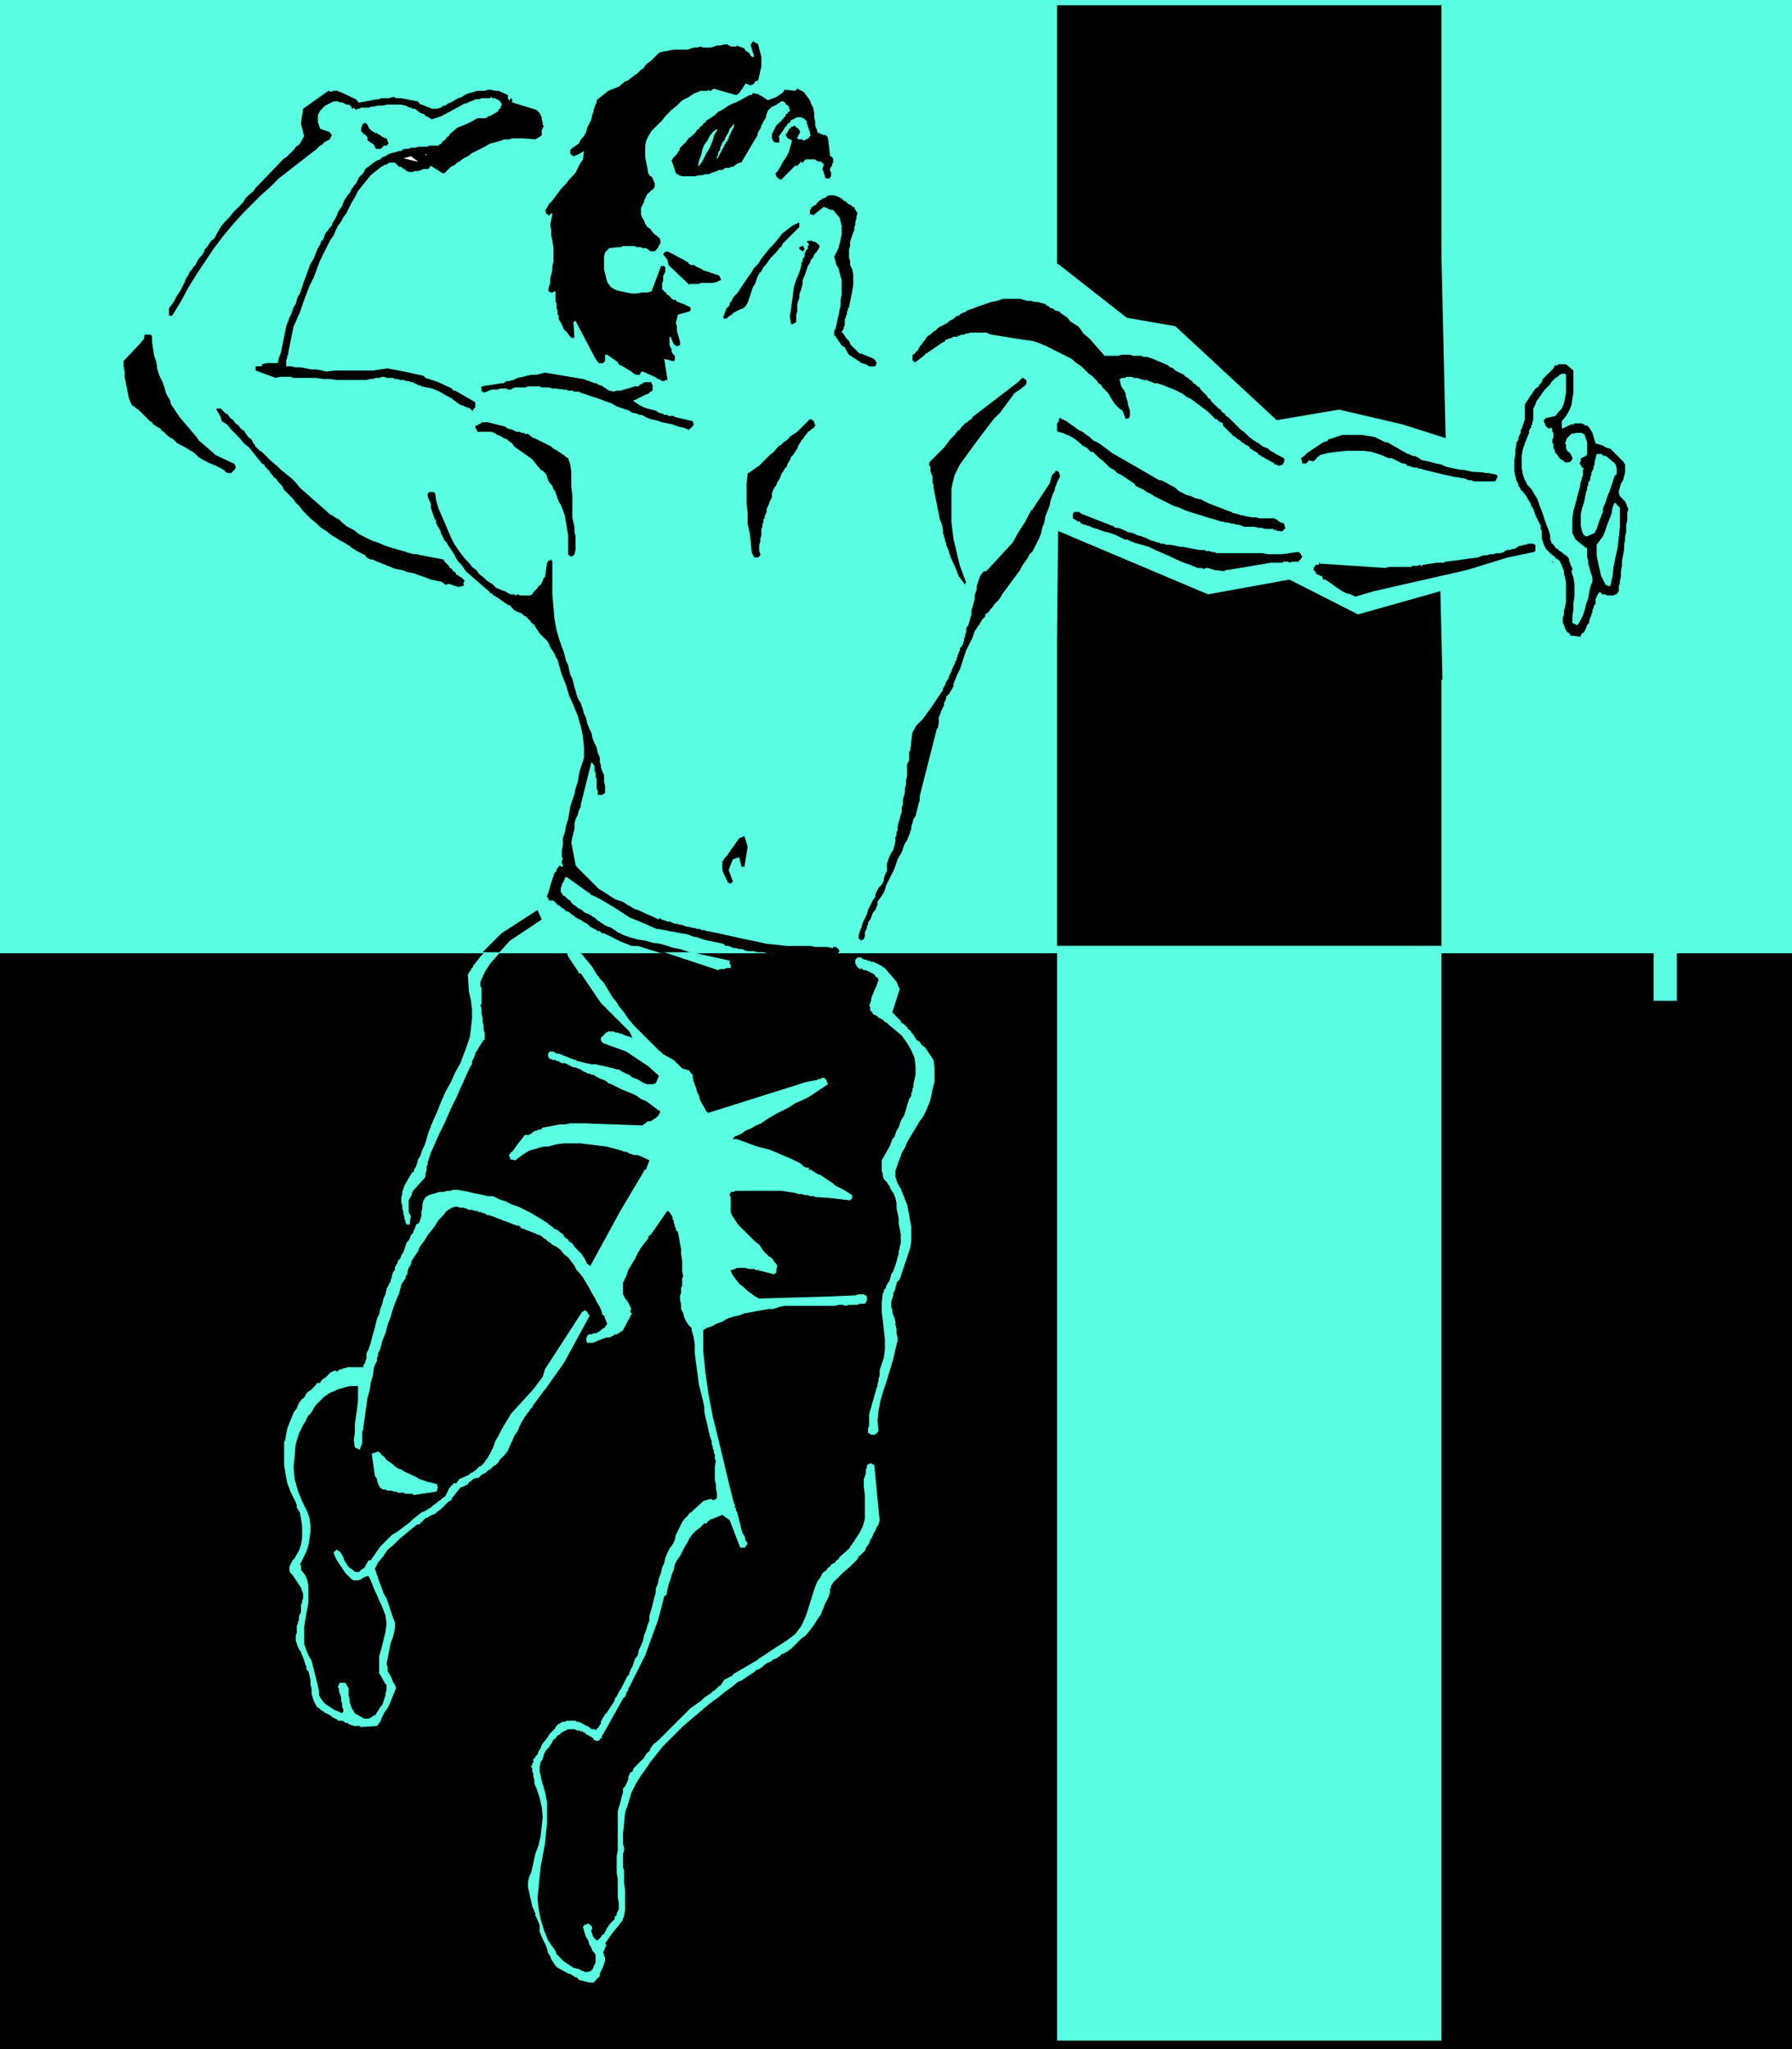
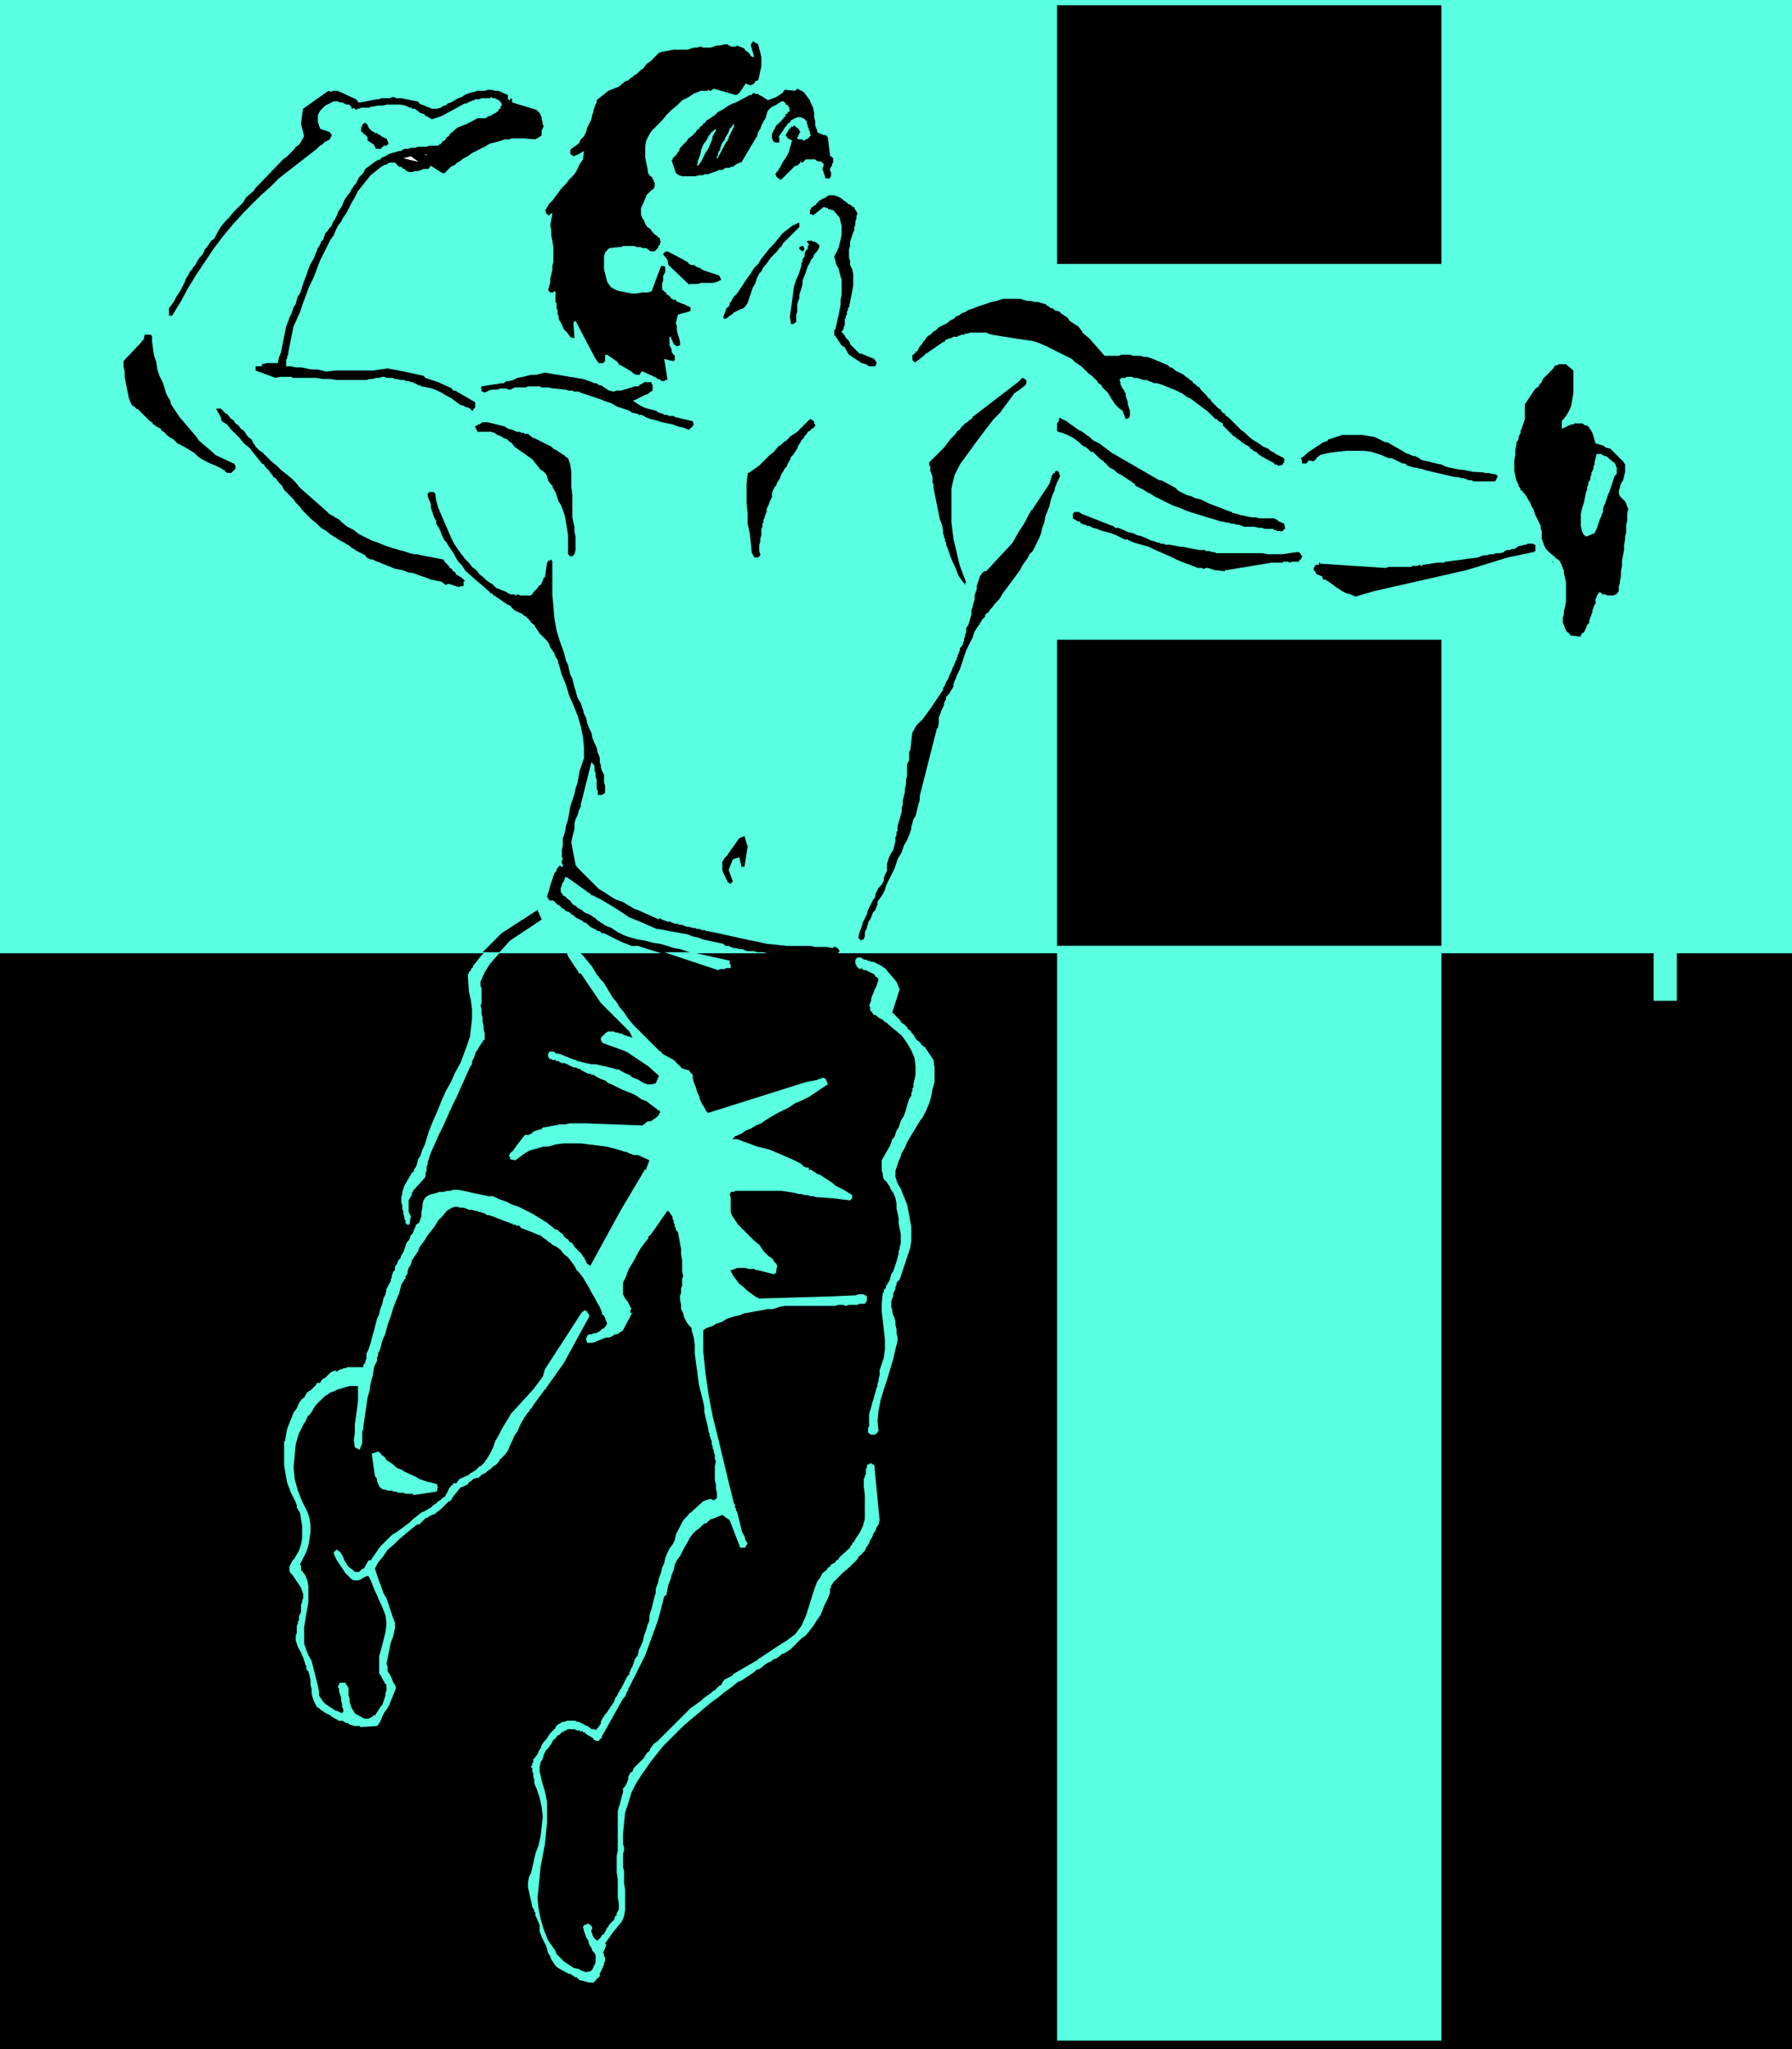
<svg xmlns="http://www.w3.org/2000/svg" fill-rule="evenodd" height="620.64" preserveAspectRatio="none" stroke-linecap="round" viewBox="0 0 1697 1941" width="5.653in">
  <style>.brush0{fill:#fff}.brush1{fill:#000}.pen1{stroke:none}.brush2{fill:#59ffe0}</style>
  <path class="pen1 brush1" d="M0 0h1697v1941H0V0z" />
  <path class="pen1 brush2" d="M0 0h1697v903H0V0z" />
  <path class="pen1 brush2" d="M559 1878h3l1-1 1-1 1-1v-1h1l1-1 1-1v-3l1-1v-1l1-1v-1l1-1v-1l1-2v-2l1-1v-4l-1-1v-2l-1-1 3-7v-1l-1-1 7-10 9-11 2-5 1-6v-19l-1-6v-12l-1-3v-13l1-3v-3l-1-3v-10l1-10 1-10 3-9 3-10 4-8 5-8 5-7 4-6 4-5 4-5 4-5 5-5 5-5 4-4 5-5 7-6 6-5 7-6 6-5 7-5 6-5 7-5 6-5 3-1 3-2 3-2 3-2 3-2 2-2 3-1 3-2 2-2 3-2 3-1 2-2 3-1 3-2 2-2 3-1 3-2 3-2 3-3 2-2 3-3 2-2 3-2 2-2 4-5 3-4 3-5 3-4 2-5 2-5 3-6 2-5v-4l1-1v-2l1-1 1-2 1-1 1-1 7-7 7-6 7-7v-1h1v-2h1l1-1 1-1 1-1 1-1 1-1 1-2v-1l1-1 2-3 1-3 2-3 1-3 2-3 1-3 2-3 1-4-5-52-1-1h-1l-1-1h-1l-1 1h-1l-1 1v2l-1 2v4l-1 2v1l-1 2v7l1 8v23l-2 7-3 6-4 6-1 2-1 1-1 1v1l-1 1-1 1v1l-1 1-9 8-1 2-2 1-1 2-2 1-2 1-1 2-2 1-1 2-4 3-2 4-3 4-2 5-3 9-3 10-3 9-4 9-3 4-3 4-4 3-4 3-11 7-15 10h-1v1l-24 14v1l-8 4-2 3-1 2-2 1-2 2-2 2-2 1-2 2-3 2-3 2-3 3-3 2-4 3-3 2-3 3-3 3-3 3-3 3-4 4-4 4-3 3-4 4-4 4-4 3-3 4-1 3h-1v1h-1l-2 3-1 2-2 2-2 2-2 2-2 2-2 2-1 3-2 1-1 2-1 2v2l-1 3-1 2-1 2-2 2v4l-1 3-1 4-1 4-1 3-1 4v37l-1 5v16l1 6v17l1 6v6l-1 1v1l-1 1v2l-1 1-1 1v2l-1 1-1 1-1 1-1 1-1 1-1 2-1 1-1 2-1 2-1 2-2 1-1 2-2 2-1 1h-1l-1-1-1-1-1-1-1-2v-1l-1-2v-2l1-1-1-3h-1v-1h-1l-1-1h-1v1h-2l-2 2 1 4 1 3 1 3 2 3 1 4 2 3 1 3 2 2 1 2v7l-1 2v1h-1v2l-1 1v1h-1v1l-4 1h-2l-2-1h-1l-1-1h-1l-1-1h-1l-4-1-3-2-3-2-3-2-2-2-3-3-2-2-1-3-7-10-4-10-3-10-2-10-1-10 1-10 1-10 1-10 4-21 2-20v-20l-2-10-3-10-1-5-1-4v-4l1-5 2-3 1-4 2-4 3-3 1-2 1-1 1-2 1-2 2-1 1-2 1-1 2-1 2-2 2-1 2-1 2-1h6l2 1h1v1l1-1h1v1h3v1h2v1l5 3h1v1h1l1 1v1h1l1 1h3l1-1v-1h1l1-1v-2l1-1 19-34 1-1 1-1 1-2v-1l1-2 1-1v-2l1-1 5-10 5-10 5-10 4-11 4-11 4-11 3-11 3-12h1v-1h1l1-5 1-5 2-5 1-4 2-5 1-5 2-4 3-4 2-4 2-4 3-5 2-4 3-4 3-3 4-3 3-3 1-1h2l1-1v-1h1l1-1 1-1h1l10-4 7 5 10 26h5v-1l2-3-2-3-1-4-2-3-1-4-1-4-1-4-1-4-1-4-1-1v-2l-1-1v-3l-1-1-5-20-5-21-5-21-5-20-4-21-3-21-2-20v-20l3-2 3-1 3-1 3-2 3-1 3-1 3-2 2-1 6-2 5-1 5-2 6-1 5-1 6-1 5-1h5l6-2 5-1h48l3-1h4l3 1 3-1h8l2-1h5l2-3v-4l-1-1h-1l-1-1h-2v-1 1h-3l-3 1-23 1-68 2-4-2-4-3-4-3-3-3-4-3-3-4-3-4-2-4v-1h1l3-1 2-1h8l3 1h6v1h2l16 4 1-1h1v-2l1-5-1-2-2-2-1-2-2-2-2-1-2-2-2-2-1-1-4-6-5-4-5-5-5-5-5-5-4-6-2-3-1-3v-14l-1-2v-1l1-1v-1h3l1-1h44l7 1 6 1 3 1h3l3 1h3l2 1h3l3 1h2l13 1 17 2 2-2v-3l-8-5-8-4-2-2-3-2-3-2-3-2-3-2-3-1-3-2-3-2h-2v-2h-3l-1-1h-1l-1-1v-1h-1l-1-1-8-4-21-9-12-3-19-7h-4v-1h1v-1h1v-1h1l5-2 4-3 5-2 5-3 5-2 4-3 5-3 5-3 6-3 6-3 6-4 7-3 6-3 6-4 6-4 6-4-2-5h-1v-1h-3l-1 1h-2l-1 1h-1l-10 2-92 29h-1v-1h-1l-2-4-2-3-2-4-1-4-2-4-1-4-2-5-1-4v-3l-1-1-1-1-1-1v-1l-7-2-8-8-11-6v-1h-1v-1h-1l-5-5-5-5-5-5-5-5-5-5-5-6-4-6-5-6-1-2-2-3-2-2-2-3-1-2-2-3-1-2-2-3-1-2-2-2-2-2-1-2-2-2-1-2-2-3-1-2-9-11-1-1-1-1-1-1-1-1-1-1-1-1-1-1-1-1v-1h-1v-1l-1-1-1-1-1-1h-3v1h-1l-1 3 1 4 1 3 1 3 2 3 2 3 2 3 2 3 2 3v1h2l19 28 27 27 3 6-9-3-1-1h-2l-2-1h-2l-2-1h-5l-2 1-1 1-1 1-1 1-1 1-1 1v3h1v1l1 1 22 8 21 14 10 9-3 7-3 1h-5l-3-1-2-1-3-2-2-1-3-1-2-1-2-2-3-1-2-1-2-1-3-2h-2l-3-1-4-1-4-1-5-1-4-1h-4l-5-1-4-1-4-1h-1v-1h-2l-2-1-3-1-2-1-3-1-2-1-3-1h-2l-3-2h-4v1l-1 1v3l1 1v1h2l1 1h3l1 1h2l1 1 2 1h3l2 1 2 1 2 1 2 1h2l2 1 3 1 1 1 2 1 2 1 2 1h2l1 1h2l3 2 2 1 2 1 3 1 2 1 2 2 3 1 2 1 8 4 5 2 5 2 4 2 4 3 5 2 4 3 4 3 4 3h1v2l-1 1v1l-1 1-1 1-1 1-2 1-1 1-2 1h-2l-2 1-1 1-1 1h-1v1h-1l-54-2h-14l-5 1h-5l-5 1-5 1-6 1-1 1-1 1h-2l-2 1h-1l-2 1-1 1-1 1h-1l-1 1h-4l-7 9-5 7h-1v1h-1v1l-1 1v1l1 1v2l5 1 8-6h1v-1h1l3-2 3-1 4-1 3-1 4-1h4l4-1 3-1 8-1h16l8 1 8 1 8 1 8 2 7 2 2 1h2l2 1 2 1h1l2 1h4l11 5-3 8v1h-2v1l-22 37-29 53-3-2-1-2-1-2-1-2-1-1-1-2-2-2-1-1-2-2-2-2-1-2-2-2-2-1-1-2-2-1-2-2-1-2-3-2-2-2-3-1-2-2-3-2-2-2-2-1-3-2-5-3-5-3-6-3-6-3-6-2-6-3-6-2-6-3h-5l-4-1-5-1-5-1-4-1-5-1-5-1h-5l-3 1h-3l-3 1h-4l-3 1-4 1-3 1-3 2-2 3-1 4v3l-1 4v4l-1 3-1 3-3 2-1 3-1 2-1 3-2 2-1 3-1 2-2 2-1 3-1 3-1 3-2 3-1 3-2 2-1 3-2 3v3l-2 2v1l-1 2v2l-1 2v2l-1 1-1 2-2 4-1 5-2 4-1 5-2 5-1 5-2 4-1 4-1 4-1 4-1 3-1 4-1 4-1 3-1 3-2 4v5l-1 2v1l-1 2-1 1v2h-15l-2 1h-2l-1 1h-2l-1 1h-1v1h-2v-1l-3 1-2 1-2 2-1 1-2 2-2 1-2 2-1 2h-3l-1 2-2 2-1 1-2 2-2 1-2 2-1 2-1 2h-1v1h-1l-3 4-2 5-3 4-2 5-2 5-2 5-1 5-1 6v1h-1v23l1 6 1 6 1 5 2 5 1 3 1 2 1 2 1 2 1 2 1 2 1 3v2l3 5 1 6 1 6v12l-1 6-2 6-3 5-1 2-2 2-1 2-1 2-1 2v4l1 2 2 2 2 3 2 3 2 3 2 3 1 3 1 3v4l-1 2v2l-1 2v7l-1 2-1 2v4l-1 1v2l-1 2v7l-1 2v5l1 3 1 3 1 2 2 3 1 3 1 2 1 3 1 3v1l1 1v3l1 1v1h1l1 4 1 5v4l1 4v4l1 4 1 3 2 4 1 2 2 1 2 2 2 1 1 1 2 1 2 1 2 1 2 2h1l1 1h1l1 1h1v1h4l2 1 1 1h2l1 1 2 1h1l2 1h6v1l16-1 3-4 2-5 2-4 3-4 2-4 2-5 2-5 2-5-1-3-2-3-1-3-2-4-2-3v-4l-1-3 1-5 1-5 1-5 1-5 2-5 1-4 1-5v-5l-2-5-2-6-2-6-2-6-3-5-2-6-2-5-2-6-2-6 3-6 5-6 4-6 6-5 5-5 6-5 6-5 5-4h2l1-1 1-1 1-1 1-1 1-1 1-1h1l3-2 2-1 3-1 2-2 3-2 2-2 2-2 2-2 1-1 1-1h1l1-1 1-1v-1l8-10 3-1 2-1 2-1 1-2 2-1 2-2 3-1h2l2-2 1-1 2-1 2-1 2-2 2-1 2-2 1-1 2-1 2-2 1-1 1-2 1-1 2-2 1-1 1-1 3-4 2-5 2-4 2-5 3-4 2-5 2-4 3-5 1-1 1-2 1-1 1-1 1-2 1-1 1-1 1-2 11-15h1v-1l17-24 24-44v-2h-1v-1l-1-1v-1h-1l-1-1-3 2-35 54-2 7-9 12-21 23-3 5-3 5-3 5-3 6-3 5-2 6-3 6-3 5-1 1-1 2-1 1-1 1-1 1-1 1h-1l-1 1-1 1-1 1-1 1-2 1-1 1h-1l-1 1-1 1-9 4-3 4h-3v1l-1 1h-1v1l-1 1-1 1v1l-1 1v1l-1 1v1l-1 1v1l-3 2-2 2-2 1-2 2-3 2-2 2-2 1-3 2h-1v1h-2l-9 7-3 3-4 3-4 3-4 3-5 3-4 4-3 3-4 4-9 13h-2l-4 7-1 1h-1l-1 1-1 1-1 1h-4l-2-2-3-2-2-2-1-2-2-3-1-3-1-2-2-3-3-2h-1v1h-1v1h-1v1l1 3 2 4 2 3 2 3 2 3 2 3 3 3 3 3 2 1h4l3-1 1-1 2-1 2-1h2l2 4 2 5 2 5 2 4 2 5 2 4 2 5 2 5 1 8-1 8-2 8-2 8-2 7v16l2 3 2 4 1 1v1l1 1 1 1v5l-1 3v2l-1 3-1 3-1 3-2 2-1 2-4 6h-2v1l-4 2h-4l-9-5-1-2-2-3-1-3-1-3v-3l-1-3v-7l-3-5h-5l-1 1v1l-1 1v2h1v3l1 3 1 3v3l1 3v3l1 2v3h-1v1l-4-2-3-1-3-2-3-2-3-2-2-2-2-3-2-3v-4l-1-5-1-4-1-4-1-4-1-4-1-4-1-4-3-5-2-5-2-6v-16l2-12 2-11v-16l-1-5-2-5-4-5v-4l-1-1 3-6 3-6 2-6 1-6 1-7v-6l-1-7-2-6-5-10-4-10-3-11-1-11 1-11 1-11 3-10 5-10 1-1 1-2v-1l1-1v-1l1-1 1-1 1-1 2-3 1-2 2-3 2-2 2-2 2-2 2-2 3-2 3-2 3-1 4-2 4-1 3-1 4-1h8v14l-1 8-1 7-1 7v8l-1 7 1 7 4 2h1v-1l2-5v-11l1-2v-2l1-7 1-7 1-7 1-7 2-7 1-7 2-7 1-7 1-3 1-2 1-2v-3l1-2v-2l1-2 1-2 2-8 3-7 2-8 3-8 2-7 3-8 3-7 2-8 1-2 1-1 1-2 1-1v-2l1-1 1-2v-2l1-3 2-3 1-4 2-3 2-3 2-3 1-3 2-3 3-4 3-5 4-5 3-4 3-5 4-4 4-5 5-3 3-1h2l3 1h3l3 1 2 1h3l3 1h2l1 1h2l2 1h1l2 1 1 1h2l3 1 3 1 2 1 3 1 2 1 3 1 3 1 2 1h1l1 1h2l1 1h3v1h1v1l13 5 2 1 3 1 2 1 2 2 2 1 2 2 2 1 2 2 4 2 4 3 3 4 4 3 3 4 3 4 2 4 3 3 3 4 3 5 3 5 2 4 3 5 2 4 3 5 2 5v2h1v1h1l3 8-2 3-1 1-2 1-2 2-2 1-2 1h-2l-2 1h-3v1h-1v2h-1v1l1 4h5l3-1 2-1 3-1 2-1 3-1h3l2-1 2-1 1-1h2l2-1 1-1 2-1 1-1 9-17v1h-1l-1-1v-2l1-1-4-8h-1v-1l-1-1-1-2-1-2v-11l3-6 2-6 3-5 3-5 3-6 3-5 3-4 4-5v-2h1v-1h1l16-23 2 1 1 2 1 1 1 2v2l1 1v2l1 2v2l1 1v2l1 1 1 1 1 5 1 6 1 5v5l1 6v10l1 5-1 2v7l-1 2v5l-1 2v4l1 5v4l2 4 1 4 2 4 2 3 3 3v2l2 7 1 7v8l1 8 1 7 1 8 1 7 2 8 1 4 1 4 1 5v4l1 5 1 4 1 4 1 5v1l1 2v2l1 2v1l1 2v3l1 2v2l1 2v2l1 2v4l1 2-1 5v13l1 4v4l1 4v5l-1 1h-1v1h-2l-1-1h-2l-6 2-12 11h-1v1h-1v1l-1 1-3 3-2 3-2 4-2 4-2 4-1 5-2 4-3 4-2 4-2 5-1 5-2 4-1 5-2 5-1 5-2 5v4l-1 3-1 4-1 4-1 4-1 3-1 4v4l-2 5-1 4-2 5-1 5-2 5-2 4-1 5-3 4v1l-1 2v1l-1 2v1l-1 1-1 2v1l-1 1v2l-1 1-1 1-1 2-1 2-1 2-1 2-1 2-1 2-1 1-1 2-1 2-1 2-1 1-1 2v1l-1 2-1 1-1 2-1 1-1 2-1 1-1 2-1 1-1 1-1 2-1 1-1 2-1 2v2l-1 1-1 2-1 1-2 2-1-1h-3l-1-1-1-1h-1v-1h-2l-1-1-6-3h-2l-1-1h-8l-2 1h-2l-2 1-1 1h-1l-1 1-1 1-1 1v1l-1 1-1 1-1 1-2 2-2 3-2 3-2 2-2 3-1 3-2 3-1 3-1 1-1 1v1h-1v1h-1v4h-1v2l-1 1v1l1 1v3l1 2v3l1 3v3l1 3 1 2 1 3 1 3 1 3 2 9 1 9-1 9-1 9-2 9-3 8-2 9-2 9-2 4-1 5v5l1 4 1 5 1 4 1 5 2 4v1l1 1v3l1 1v1l1 1v1l1 2 1 3v6l1 2 1 3 1 2 1 2 2 4 1 3 1 4 2 3 1 3 2 3 2 3 2 2 11 6h2v1h1l1 1h1v1h2l1 1 1 1 1 1h1l4 1 4 1h1z" />
  <path class="pen1 brush2" d="m393 1416 20-3 1-1v-2l1-1-1-1v-2l-7-2h-1l-9-3-3-2-11-5-3-2-3-1-3-2-2-2-3-2-3-2-2-3-3-2v-1h-1v-1h-1v-1h-1l-6 2 3 21 2 3v2l1 2v1l1 1v1l1 1 1 1 2 1h2l2 1h4l2 1h2l2 1h5l2 1h7v1h2zm432-57h4v-1h1l1-1v-1h1l-1-10 1-10 2-10 3-10 3-9 3-10 3-10 2-9 1-4 1-4v-3l-1-4v-4l-1-4v-3l-1-4-1-2-1-3v-2l-1-3v-5l1-3 1-3v-2l1-2 1-2v-2l1-2v-2l1-1 2-2 2-6 2-6 2-6 2-6 2-6 1-7v-13l-1-5-1-6-1-5-1-5-2-5-2-5-2-5-3-5-1-3-1-3v-6l1-3 1-3 1-3 1-2 2-6 3-5 2-5 3-5 3-5 3-5 3-5 3-4 3-6 3-7 2-7 1-6 2-7v-14l-1-7-2-3-2-3-2-3-2-3-3-2-2-3-3-2-2-3-1-2-2-2-1-2-2-1-1-2-2-2-1-1-2-1-1-1v-1l-8-8 7-22-3-7-11-13-2-1-1-1-2-1-2-1-2-1-2-1h-2l-2-1h-2v-1h-3l-1-1h-1v-1h-4l-1 1-1 1v4l1 1v1l1 1 1 1 1 1h1v-1h1v1h1l1 1h2l2 1 2 1 2 1 2 1 1 2 2 1 1 2-1 3-1 3-1 2-1 2-1 3-1 2-1 3v2l-1 2v1l-1 1 1 2v3l1 1 1 1 1 2 3 1 2 2 2 1 2 1 2 2 2 1 2 2 6 5 6 5 5 7 4 7 3 7 1 8v8l-2 9v3l-1 1v3l-1 1v3l-2 3-1 3-1 3-1 4-1 3-1 3-2 3-1 2-1 3-1 3-2 3-1 3-1 3-2 2-1 3-1 3-8 14v10l1 3v2l1 3 2 2 1 1 1 2 1 1 1 2v1l1 1 1 2 1 1 2 5 1 5v5l1 4 1 5v5l1 5 1 5v9l-1 3v2l-1 2v3l-1 3-1 4-1 3-1 3-1 3-2 3-1 4-1 3-1 1-1 2-1 1v2l-1 1-1 1v2l-1 1-1 9v9l1 8 1 9 1 9v9l-1 8-3 9-1 3v5l-1 3v2l-1 3v2l-1 2-1 4-1 3-1 4-1 3-1 4-1 3-1 4v11l-1 2v4l1 1h1v1h1z" />
-   <path class="pen1 brush0" d="m591 1213 3-7-3 7z" />
  <path class="pen1 brush2" d="M387 1160h1v-1l1-7-1-2-1-2v-11l1-2 1-1v-1l1-1v-2l1-1v-1l1-1 10-11 1-2v-3l1-2v-4l1-2v-2l3-9 4-9 4-9 4-8 4-9 4-9 4-8 4-9 9-20 2-3v-3l1-1v-1l1-1v-1l1-2v-1l1-2 1-1 1-2 1-2 1-1 1-2 1-1 1-2h1v-6l-1-4v-3l-1-4v-4l-1-4v-4l-1-4 1-1v-15l-1-2v-4l4-9 5-8 7-8 6-7 8-7 7-6 8-6 8-5h1l1-1h1l1-1 1-1v-5h-1v-1l-1-1h-2l-17 12-6 4-7 3-4 4-4 3-4 4-4 4-4 4-4 4-3 4-4 5v1l-1 1-1 1v1l-1 1-1 1v1l-1 1 1 16 2 9 1 8v9l-1 9-1 8-3 9-3 8-3 8-5 9-4 9-5 9-4 9-4 10-4 9-4 10-3 10-1 3-2 4-1 3-1 3-2 3-1 4-1 3-2 3v2h-1l-1 1-7 12-2 6v2l-1 3v5l1 3v3l1 3v2l1 3v2l1 1v3h1v1h2z" />
  <path class="pen1 brush1" d="M681 919h10v-1h1l1-1v-4l-1-1-2-1h-1l-2-1h-4l-1-1-7-1-6-2-6-1-7-2-6-2-6-2-6-1-6-2-7-2-7-1-7-2-7-1-7-2-6-2-6-3-6-4-2-1h-1l-2-1-2-1-1-1-2-1-1-1-2-1-1-1-1-1-1-1h-1l-1-1-1-1h-1l-1-1-3-1-2-1-2-2-2-1-2-1-2-2-2-1-2-2-1-2-2-1-2-2-1-1-2-1-1-2-1-1v-4l1-2v-1l1-2 1-1v-1l1-2v-1h2l21 15h1v1l1 1h1l8 4 15 9 12 8 10 4 16 7h2l5 1 5 1 6 1 5 1 6 1 5 2 5 1 5 2 19 4 2 2h3l2 1 3 1h2l3 1h3l2 1 3 1h6l3 1h6l3 1 3 1 1-1h4l1 1h23l28 4 4-2 3-2 2-3v-1h-1v-1l-1-1h-1v-1h-3v1h-1l-5-1h-11l-5-1h-22l-9-1-10-1-9-2-10-2-9-2-9-2-9-2-10-2h-1l-2-1h-3l-1-1h-3l-2-1h-2l-3-1h-2l-3-1-2-1h-2l-3-1h-2l-2-1h-1l-1-1h-3l-2-1h-1l-2-1h-1v-1h-2v1l-20-9-3-1-2-1-3-2-2-1-3-2-2-1-3-1-3-1-5-3-6-4-5-3-4-4-4-4-5-5-4-4-4-4v-1h-1v-1l-4-21 1-5 1-4 1-4v-5l1-4 2-4 1-4 2-4v-2l10-40 1 1 1 1 1 2v4l1 2v4l1 2v9l1 2v4h4l3-2v-7l-1-3v-7l-1-2-1-2-1-3v-2l-1-3v-4l-1-3-1-2-1-5-2-4-2-5-1-5-2-4-2-5-1-5-2-4-1-4-1-3-1-3-2-3-1-2-1-3-1-4-1-3-1-4-1-4-2-4-1-4-1-5-2-4-1-4-1-4-4-11-3-10-2-11-1-12-1-11v-32h-1v-1h-1v1h-2v1l-1 1-2 14h-1l-1 3-1 2-1 2-2 1-1 2-2 2-2 2-1 2-2 1h-9l-3-1h-1v1h-1l-1-1h-4l-1-1h-1l-1-1-2-1-3-1-2-1-3-1-2-2-2-2-2-1-3-2-3-3-4-3-3-4-4-3-3-4-4-4-3-4-3-4-4-6-3-6-3-7-3-7-3-7-3-7-2-7-1-7h-1v-1h-5v1h-1v3l1 3 1 2 1 3v3l1 3 1 3 1 3 1 2 1 1v3l1 1v1l1 1 1 2 1 2 1 3 1 2 1 2 1 2 2 2 1 2 2 3 2 3 2 3 2 4 2 3 3 3 2 3 2 3 23 20v1h2v1h1v1h1l13 9h1l1 1h1v1l1 1 1 1 1 1 2 1 2 1 3 1 2 2 2 1 2 2 2 2 1 2h1v1h1l1 1 1 2 2 3 2 3 2 2 3 3 2 2 2 3 1 3 2 3 2 3 1 3 2 3 1 4 1 3 1 4 1 3 4 10 3 10 4 9 4 10 3 10 2 10 1 10v10l-2 6-2 6-1 5-1 6-2 6-1 5-2 6-2 6-1 6-1 6-2 6-1 6-2 6v6l-1 6v6l1 1v1l-1 1v3l1 1v2h-2v-1h-1l-1 1-1 1v1h-1v2l-2 2-1 3-1 3-1 3-1 3-1 4-1 3-1 3v1h1v2h1v1h4l2 2 2 2 2 1 2 2 2 1 2 2 3 1 2 2 2 1 2 2 2 1 2 1 2 1 1 1 2 1 2 1 2 2 1 1 2 1 2 1 2 1 1 1h2l2 2h2l16 8 10 4h6l35 11h2l13 5 13 3h2v1h1l8 2 1 1h2zm135-28v-1h2v-1l1-2v-4l1-2 1-2v-2l1-1v-2l2-3 1-2 1-3 1-2 2-2 1-3 1-2v-3l3-4 2-3 2-4 1-4 2-4 2-4 2-4 2-4 1-3 1-3 1-3 1-2 2-3 1-2 1-3 1-3 1-2 2-3 1-3 1-2 1-3 1-3v-2l1-3 1-4 2-3 1-4 1-4 1-4 1-3v-4l1-4 15-59v-1h1l1-5v-6l1-1v-1l1-2v-1l1-2 1-2 1-2v-2l1-2 1-2v-2l1-1 2-2 1-2 2-3 1-2v-2l1-3 1-2 1-3 3-6 2-6 2-6 2-6 3-6 3-6 2-6 4-6 1-1v-1l1-1 1-2 1-1 1-1 1-1v-2l3-2 2-3 2-2 2-3 2-2 2-2 2-3 1-2 17-23 2-4 2-3 3-4 2-4 3-3 2-4 2-4 2-4 2-5 1-5 2-5 1-6 2-5 2-5 1-5 2-6 1-2 1-2v-2l1-2 1-3 1-2 1-2 1-2-1-3v-1h-1v-1h-2l-1 1v1h-1l-1 1v1h-1v1l-2 7-16 24v1h-1l-1 1v1l-1 1-4 8-7 11-5 9-25 27h-2l-2 2-2 3-1 3-1 3-1 3v3l-1 3-1 3v4l-1 3-1 4-1 3v4l-1 3-1 4-1 3-2 3v4l-1 2v2l-1 2v2l-1 2v2h-1v1l-1 1-1 1v2l-1 2v1l-1 1v2l-1 1v2l-1 1-1 3-2 4-1 3-2 4-1 3-2 3-1 3-2 3v2l-1 1-10 15-8 11-6 6-4 7-2 17-1 1v8l-1 2-1 2v11l-1 4v4l-1 4v3l-1 4-1 4v4l-1 3v4l-1 3-1 4-1 3-1 4v4l-1 1v3l-1 2v4l-1 4-1 4-2 3-2 4-1 3-1 3v7l-1 2-1 2-1 3v2l-1 2-1 2-2 2-1 1-1 2-1 2-1 2v2l-1 2-1 1-1 2-2 4-2 4-1 4-2 4-2 4-1 4-2 5-1 4v2h1v1h1v1h1z" />
  <path class="pen1 brush1" d="m692 837 2-2-4-11 4-10 6-2 2 8v1h3l3-19-3-10-5 2-7 10-1 1-1 2-1 1-1 2-1 1-2 2-1 2-1 1v8l1 3 1 2 1 2 1 2 1 2v1h1l1 1h1zm592-272 17-5 44-10 44-10 39-12 24-5h1v-1h1v-6h-1l-1-1h-5l-2 1h-2l-2 1h-2l-2 1-1 1-2 1h-2l-2 1h-3l-2 1-1 1-3 1h-4l-3 1h-3l-3 1h-3l-3 1-2 1-30 4h-2v1h-7l-13 2h-1v1h-2v-1h-1l-1 1h-6v1h-22l-3 1-61-4h-1v-1h-1v2h-3l-2 3v2l1 1 1 1v1l1 1 5 2 1 3h2l3 2 3 2 4 3 3 2 3 2 4 2 4 1 4 2h1zm-850-9 5-1v-4h1v-1l-1-1-1-1-1-1-2-1-1-1h-1l-1-1-1-2-2-1-1-2-2-1-1-2-1-1-2-2-1-1-1-2-21-4-4-1h-3l-4-1-3-1-3-1-4-1-3-1-4-1-6-2-7-3-6-2-6-3-6-3-5-4-6-3-5-4-2-2-1-1-2-1-2-1-1-1-2-1-2-1-1-1-1-1-1-1-25-22-4-5-4-4-5-4-5-4-4-4-5-4-5-5-4-4-2-1-1-1-2-2-1-1-1-2-1-1-1-2-1-2-3-2-2-3-2-3-3-2-2-3-3-2-2-3-3-2-2-3-1-1h-1l-1-1-1-1-1-1-1-1-1-1h-4v1l4 7 1 4 5 3 4 5 4 4 4 4 4 5 5 4 4 5 4 5 4 5 2 1 1 2 2 2 2 2 1 2 2 2 1 2 2 1 3 4 3 3 2 4 3 3 3 3 3 3 2 3 3 3 4 5 4 4 4 4 5 4 4 4 5 3 5 4 5 3 3 2 2 1 2 1 3 2 2 1 2 2 2 1 3 2 2 1 2 1 2 1 2 1 1 2 2 1 2 1h2l2 1 2 1 3 1 2 1 3 1 2 1 3 1 2 1 3 1 6 1 5 2 6 1 5 2 6 2 5 2 5 1 5 1 4 3 3-1 9 3zm480-3v-1h1l-3-8-3-8-2-8-2-9-2-8-1-8-1-8v-32l1-5 1-4 1-4 5-10 16-22 6-8 10-13 6-6 14-19h1v-1h1l8-6v-1h1v-4h-1v-1h-1l-1-1h-1l-4 4-43 33-1 2-2 1-2 2-2 1-2 2-2 2-1 2-2 1-3 4-4 4-3 4-3 4-4 4-3 3-4 4-3 3v3l1 1v4l1 3 1 2v6l1 2v3l1 5 1 5 1 5 1 5 1 5 1 5 2 5 1 5v4l1 1v2l1 2v2l1 1v2l2 5 2 6 2 5 2 4 2 5 2 5 3 4 3 4v-1zm246-12v-1h2l12-2 30-5h11v-1h5l1 1 3-1h6v-1h1v-1h1v-1l1-1v-2h-1v-1l-1-1-1-1h-2l-14 2h-13l-6-1h-43l-2-1h-2l-3-1h-3l-1-1h-5l-16-3h-2l-10-2h-4l-2-1h-3l-1-1h-2l-2-1-4-1-4-2-5-2-4-1-4-2-5-1-4-2-5-2h-3l-1-1-1-1h-1l-28-11h-1v-1h-1l-1-1h-5v1h-1v5l5 3h2v1l1 1h1l1 1h2l1 1h2l4 2 4 1 5 2 4 1 4 1 5 2 4 2 4 2h3l1 1h1l1 1h1l2 1 7 2 7 2 6 3 7 3 7 3 6 3 7 3 6 2 2 1 3 1 2 1h4l2 1 2-1h2l6 2 9 1h1zm311-7v-1h1-1v-1h-1v-1l1 3zm-756-6h3l1-1 1-1v-1l-1-3v-6l1-3v-3l1-3v-6l1-2v-3l1-1v-3l1-1v-1l1-3 1-2v-3l1-2 1-2 1-3 1-2 1-2v-4l1-2v-1l1-1v-1l2-2 1-3 2-3 1-2 1-3 2-3 1-2 2-2 1-3 2-3 1-3 2-2 2-3 2-3 1-3 2-3 1-2 2-2 1-2 2-2 1-2 2-1 2-2 2-1v-1h1v-2l-1-1v-2h-1v-1h-1l-1-1h-1l-2 2-2 2-2 2-2 2-2 2-2 2-3 2-3 2h-1v1l-1 1-1 1-1 1-1 1h-1l-1 1-1 1-1 1-1 1h-1l-1 1-5 6h-1v1h-1l-11 11-10 7h-1v1l-1 9v19l1 9v10l2 9 1 9 1 10 1 1v1l1 1v1h1zm-173-1 2-2 1-4v-13l-1-4v-5l-1-4-1-5v-21l-1-8v-14l-1-7-2-6-2-1-2-2-2-1-1-1-2-1-1-1-2-1-2-1-2-2-16-8h-1l-5-4h-3l-1-1h-2l-2-1h-3l-4-2-4-1-3-2-4-1-4-1-4-1-4-1h-6v1h-1l-1 1h-1l-1 1h-1l-1 1v1l1 1v1l1 1v1h13l3 1 3 2 3 1 3 2 3 1 2 2 3 2 2 3 17 12 8 10 2 1 1 1 1 1 1 1 1 2v1l1 2v1l2 3 2 2 1 3 2 3 1 3 1 3 1 3 2 3 2 5 2 6 1 6 1 6 1 6v18l1 1 1 1h2zm669-24h2v1l1-1h1v-1h1v-1h1v-1l-1-4-5-2-1-1-1-1h-1l-1-1h-14l-4-1h-4l-5-1-4-1-4-1-4-1h-1v-1h-1l-21-8-4-2-4-2-5-1-4-2-4-1-4-2-4-2-3-3-13-7h-2l-45-26-12-9-6-3-3-3-3-2-4-3-4-2-4-3-3-2-4-3-4-2h-1v-1h-2v2l-1 2-1 1v7l1 1 4 1 5 2 4 2 3 2 4 3 3 3 4 2 3 3 1 1h2l3 3 3 3 4 3 3 3 3 3 4 2 3 3 4 2 12 8 1 1v1l4 2 4 2 3 2 4 2 3 2 4 2 4 2 4 2 6 3 6 2 7 3 6 2 7 2 6 2 7 2 6 2h2l3 1h2l3 1h2l3 1h2l3 1 2 1h10l4 1h3l3 1h8v1h3v1h2zm186-47h20v-1h1v-1h1v-3h-1v-1h-1v-1h-1v-1h-9l-4-1h-8l-4-1-4-1h-4l-5-1-5-1-4-1-4-2-5-1-4-1-4-1-5-1-2-1-1-1-2-1-2-1h-2l-2-1-2-1h-1l-19-11h-2l-4-2-6-3-6-1-6-1h-19l-6 2-6 2h-1v1h-1v1h-1l-3 1-3 2-3 2-3 2-3 2-3 2-3 3-3 2 1 3v2h4l1-1 1-1v-1l5 1 1-1 1-1 1-1v-1h1l1-1 1-1 8-2 8-1 9-1h16l8 1 9 3 7 3h3l2 1 2 1 2 1 2 1 2 1h2l2 1v1h1l6 2h3l2 1h2l2 1h1l2 1h2l2 1h1l2 1 2 1h1l2 1h2l1 1h3l3 1h9l3 1h2l3 1 1 1h4l1 1h2zm-1180-8h2l4-4v-3l-1-1v-1h-1l-17-8-2-2-14-12v-1h-1v-1l-17-20-2-3-2-3-2-3-2-3-1-4-2-3-2-4-1-4-2-6-3-6-2-6-1-7-2-6-1-6-1-7v-6h-1v-1h-6l-1 5h-1v1h-1v1l-17 18v5l1 5v5l1 5 1 5 1 5 1 5 2 5 1 2 2 1 2 2 2 1 2 2 2 2 2 2 2 2 2 2 1 1 2 1 1 2 2 1 1 1 2 1 2 1 1 2 2 1 2 2 2 2 3 2 2 1 2 2 2 2 6 3 5 3 5 3 4 4 5 3 6 3 5 2 6 3 1 1h1l1 1v1h1l1 1h2z" />
  <path class="pen1 brush1" d="m1212 441 3-1v-1l1-1v-2h1l-1-1v-1l-2-1-2-1-2-1-2-1-1-1-2-1-2-1-2-2-5-2-4-3-5-3-4-3-4-4-4-3-4-4-3-3-2-2-1-1-2-2-2-1-1-2-2-1-1-1-1-2-2-1-1-1-1-1-1-1-1-1-1-1-1-1-1-1-1-2-2-1-1-2-2-2-1-1-2-2-1-1-1-2-2-1-1-1-1-1-2-1-1-2-2-1-1-1-1-1-2-1-2-2-2-1-2-1-2-1-2-1-2-2-2-1h-1l-1-1-1-1-14-6-3-1-3-1h-3l-3-1h-7l-3-1h-8l-3 1h-13l-14-16-7-6v-1l-1-1-3-4-2-1-3-2-3-2-2-3-3-2-3-2-2-2-4-1-1-1-1-1h-2l-1-1-1-1h-1l-1-1-1-1-4-1-3-1h-3l-4-1h-3l-4-1-3-1h-16l-6 2-5 1-6 2-6 2-5 2-6 2-1 1-2 1h-1l-1 1h-1l-1 1-1 1h-1l-2 1-2 2-2 1-2 1-2 2-2 1-2 1-2 1-2 1-1 1-1 1-1 1-2 1-1 1-1 1-1 1-2 1-2 2-1 2-2 2-1 2-2 2-1 2-1 2-1 1h-1v1l-1 1-1 1h-1v5l1 1 1 1h1l9-7v-1h1l16-11h1l1-1v-1l6-2h1v-1h5v-1h2l1-1h3l1-1h2l3-1h15l2 1 3 1 25 4 7 1 7 1 6 2 7 3 6 3 6 3 6 3 6 3 3 3 3 2 3 2 2 2 3 3 2 2 3 2 2 2 2 2 1 1 1 2 2 1 1 1 1 2 1 1 1 1 3 3 2 3 1 2 2 3 2 3 2 2 2 2 3 2 3 8 3-1 1-2v-5l-1-3-1-3v-2l-1-3-1-3v-2l-1-2-1-2-1-1-1-2-1-2v-2l-1-2 1-1 1-1h3l2-1h5l2 1h3l3 1 3 1h3l2 1 3 1 2 1h3l3 1 3 1 2 1 3 1 2 1 3 1 2 1 6 3 4 3 4 2 4 3 4 3 4 3 4 3 3 3 4 4h2v1l1 1 4 2v2l1 1 1 1 2 2 1 1 1 1 1 1 2 2 1 1 2 1 1 1 1 1 2 1 1 1 1 1 2 1 1 1 2 1 2 1 1 2 2 1 1 1 2 1 2 1v1h1v1h1l1 1h1v1h1l9 5h1v1h1v1h2l1 1h2zm-559-35h1v-1h1l2-3-1-3-17-4-1-1h-5l-1-1h-3l-1-1-4-1-3-2-4-1-4-1-3-1-4-2-3-2-3-2v-1h1l2-1 2-1 2-1 2-1 2-1 3-1 2-2 2-1v-6h-1v-2h-7l-1 1h-1v1h-2v1h-1v1h-4l-3 1-3 1-4 1-3 1h-4l-3 1-4-1-2-1-1-1-2-1-1-1-2-1h-1l-2-1-1-1h-2l-5-2-6-2-6-1-6-1-6-1-6-1-6-1-6-1-4 1-4 1h-5l-4 1-4 1-5 1-4 2-4 1h-3v1h-1l-1 1h-2l-19 3v1h-1l1 1v3h2v1l3-1 2-1 3-1h5l3-1h6l1 1h3l1-1h1l1-1h11l2-1h11l2 1h7l3 1h3l8 1h2l2 1h4l2 1h4l2 1 6 2 6 2 6 2 5 2 6 2 5 3 6 2 6 2 1 1h1v1h1l5 1 1 1h3l1 1h1l1 1 5 2 5 1 6 2 5 1 5 1 5 2 5 1 5 2h1v-1zm-205-18 1-1 1-1v-5l-19-11h-2v-1h-1v-1l-13-6-12-4-2-2-18-4-16-3-7 1-7 1h-36l-8 1-4-1-5-1h-5l-5-1-5-1h-5l-4-1h-5v-6l1-2v-2l1-1v-2l1-5 1-5 1-5 1-5 1-5 2-4 2-5 2-4 3-9 3-8 3-8 4-8 3-8 3-8 4-8 4-8 2-4 3-4 2-5 2-4 3-4 2-4 3-4 2-4 3-6 3-5 3-6 4-5 4-5 4-5 5-4 5-4 2-1 1-1h2l1-1 2-1h5l4 4h2l1 1 1 1h1l2 2 3 1h2l3-1h3l3-1 2-1h5v-1h1v-1l1-1 11 7h2l2-2 1-1 2-2 1-1 2-1 2-1 2-2 2-1 4-3 4-2 4-3 4-2 4-2 4-2 5-3 4-1 4-1 3-1 3-1h4l3-1h10l12 1 5-3 1-1v-5l1-1v-1l1-1-1-2v-2l-1-3v-2l-1-2-1-2-1-1-2-2-23-7v-3l-1-1v-1 1l-1 1v1h-1v-1h-1v-4l-9-4h-3l-4-1h-3l-3 1h-7l-3 1-4 1-3 1-2 1-3 2-3 1-2 1-3 2-2 1-3 1-1 1-1 1h-2l-1 1h-1v1h-1l-3 1h-5l-2-1-3-1-2-1-3-1-2-1v-1h-1v-1h-1l-15-3h-5l-1-1h-3l-2 1h-8l-2 1h-2l-16 3h-2v-1l-1-1-1-1-15-7h-1l-1-1h-5l-1 1-3-1-24 17-2 14 3 12-4 7-2 2-2 1-1 2-2 2-2 2-2 2-2 2-2 1-25 26-2 2-2 3-7 6-3 5-4 4-5 5-4 5-4 4-4 5-3 5-3 6-3 2-2 3-2 3-2 2-1 3-2 3-2 2-2 3-1 2-1 2-2 2-1 2-2 2-1 2-1 2-2 3-1 3-2 4-2 4-2 3-2 3-2 4-2 3-3 4v7h3l8-13 7-13 8-13 8-12 8-12 9-12 10-12 10-11 8-8 8-8 9-8 8-8 9-7 9-7 9-7 9-7 1-1 1-1 1-1 2-1 1-1 1-1 1-1h1l1-1h1l1-1 1-1v-1l1-1v-2h-1v-1l-1-1-9-3v-1l-1-2v-1l-1-2v-7l1-2 1-2 2-2 1-1 2-2 2-1 2-1 2-1 2-1h4l2 1h2l2 1 2 1h3v1h1v1h1v2h1l1-1 2 2h1v-1h2l2-1h8l1-1h2l5-1h4l5-1h12l5 1 4 2h2v1h3l5 4 3 1h1v1l7 4 9-3 13-7 9-5h2l1-1h1l1-1h1l2-1h1l1-1h4l2-1h8l1-1h1v1h3l1 1h1l1 1h1v1h1v1l1 1v2l-1 1v2h-1l-1 1v1l-1 1h-1v1h-1l-5 3h-2v1h-1l-1 1h-8l-7 4h-1l-1 1-10 4-7 6-1 2-2 1-1 2-1 1-2 1-1 2-2 1-1 1h-8l-3 1h-8l-3 1h-4l-2 1h-4l-2 1-1 1h-2l-3 1-4 1-3 1-3 2-3 1-2 2-3 1-3 2-8 6-1 2-1 2-1 1-2 2-1 1-1 2-1 2-1 2-2 2-1 2-1 1-1 2-1 2-2 2-1 2-1 1-2 4-1 3-2 3-2 3-1 3-2 4-2 3-1 3-2 2-2 3-2 2-1 3-1 3-2 2-1 3-2 3-2 5-2 5-3 5-2 5-2 6-2 5-2 6-2 6-2 3-1 3-1 4-2 3-1 3-1 3-2 4-1 3-2 5-1 5-1 5-1 5-1 5-1 5-2 5-1 5h-10l-5 1v2h-6v4l19 7 4-1h11l1 1h22l7 1h6l7 1h28l3-1h3l3-1h3l3-1h2l2 1h6l2 1h2l3 1h4l1 1h3l2 1h2l1 1h1l1 1h1l1 1h2l1 1 5 1 5 1 5 2 4 2 5 3 4 2 4 3 4 3 2 1h1l2 1 2 1h1l2 1 1 1 1 1h1v-1zm179-27h2l1-1h2v-1l-3-19 8 2h1l1-1v-4l-2-2-1-2v-2l-1-2-1-2v-8h1l3 7 3 2 3-1v-3l-1-4-1-3-1-4v-4l-1-3 1-4 1-4 11-3 1-1v-3h-1l-1-1h-1l-1-1h-1l-1-1h-1l-5-2h-1v-1h-1v-1h-3v-1h-1l-1-1v-1h-1v-1h-1l-1-1h-1v-2h-1l-3-3v-6l1-2v-5l1-1v-1l1-1v-5l-1-1h-3l-9 24-4 1h-5l-5 1h-5l-5-1-5-1-4-1-4-2-1-1h-1v-1l-1-1-2-3-1-4-1-4-1-4v-12l1-4 4-4 9-1h2l2-1h11l2 1h4l1 1h4l4 3h4l3-3 1-3h1v-2l1-1-1-1v-2l-1-1h-1v-1l-3-2-2-2-2-3-3-2-2-3-1-3-2-3-1-3v-6l1-2 1-2 1-2v-1l1-2 1-2v-1l1-1 1-1 1-1 1-1 1-1 2-1v-1l1-1v-4l-1-1v-2h-1v-2h-1v-1h-1l-1-1v-1h-1l-1-6-1-5-1-5v-11l1-5 2-4 3-5 5-5 5-5 4-5 5-5 5-4 5-5 6-3 6-4h1l2-1h1l1-1h7l1-1 1 1h1l3-2 21 6 2-1 1-1 1-1 1-2 1-1 1-2 1-1 1-2 5 2 1-1h1l1-1 1-1v-1l3-1 1-4 1-5 1-4v-9l-1-4-1-4-1-4-1-1h-1l-1-1h-1v-1h-1v1h-1v1l-1 1v1l3 10v1h-1l-2-1-1-2-2-2-2-1-1-2-2-1-3-1-2-1-1 1h-5l-1-1h-1l-1-1h-3l-4 1h-3l-3 1-3 1h-7l-3-1-3 1h-3l-3 1-3 1h-13l-11 2-3 1-2 2-2 2-2 2-2 2-3 2-2 2-2 3-2 1-2 2-2 2-2 1-2 2-2 1-2 2-3 1-6 5-10 4-10 8-1 1v2l-1 2-1 2v1l-1 2v2l-1 2-1 5-2 4-2 4-1 4-2 4-3 3-2 4-3 2-1 1h-1v1h-1l-1 1-1 1v4h1v1h1l1 1 5-2 5-3-1 8-2 3-1 1v1l-1 1v1l-1 1v1l-1 1v1l-3 4-4 4-3 4-4 4-3 4-3 4-3 4-3 3-4 7h1v2l1 1h1v1h1l2-2h1v1l-1 5-1 5 1 5v5l1 5 1 6v14l-1 4v4l-1 4-1 4v4l-1 3-1 4 1 1 1 1h3v-1h2v10l1 1v5l1 2v4l1 1v3l1 2 1 1v1l1 1v1l1 1v1l1 2 3 3 3 4 1 1h3l-1-14v-1h1v-1h1l19 36 3 4h4l1-1 1-1v-6h2l10 7v1h1v1l1 1h1l10 6 1 1 1 1h1l1 1h4v-1l1-1v-1h2l13 6v1h2l3 2zm196-14h6v-1l1-1v-2l-1-1v-1h-1v-1l-10-4-2-1h-2l-1-1-1-1-2-2-1-1-1-1-2-2-1-1v-1l-1-2-1-1-1-1-1-1-1-2-1-1v-1h-1v-1h-1v-1l1-1 1-2v-1l1-2v-6l1-1v-2l1-1v-3l1-1v-2l1-1 1-5 1-5 1-5 1-6v-10l-1-5-2-4v-4l-1-3v-8l1-3v-4l1-3 1-3 1-3 1-2v-3l1-2v-3l1-3v-2l1-3-3-5v-1h-2v-1h-1v-1h-1l-2-1-2-2-2-1-2-2-2-1-2-1-3-1h-5l-2 1-1 1-2 1h-1l-1 1-2 1-1 1-1 1-1 1v1h-1l-1 1h-1v1h-1l-1 1v1l-1 1v4h2l1 1 10-8 3 1h1v1l5 1 6 7 1 4 1 4v8l-1 5-1 4-1 4-2 4v1h-1v2h-1v1l1 4 1 4 2 3 1 4 1 4 1 3v14l-1 5v5l-1 5-1 5-1 4-1 5-1 4-1 1v5h1l1 2 1 1 1 2 1 1 1 2 1 1 1 1 2 1 2 4 2 3 3 2 3 2 3 2 3 2 4 1 3 2z" />
  <path class="pen1 brush1" d="m751 307 3-2v-7l1-3v-7l1-3 1-3v-3l1-3 1-3 1-4v-3l1-3 1-2 1-3 1-3 1-3 2-3 1-3 2-2 1-3 2-2 2-3 1-2v-2h-1v-1h-1v-1h-1l-1-1h-2l-1-1h-4l-1 1 1 1 1 1v1l-1 1v3h-1v1h-1v1l-1 2v3l-1 1-1 2v2l-1 1v2l-2 7-3 7-2 6-1 7-1 8-1 7-1 7 1 6v1h2zm-64-5 2-1 2-2 2-1 2-2 2-1 2-1 2-1 3-1 2-2 2-3 1-3 1-3 1-3 1-3 1-3 2-3 1-3 1-3 1-2 1-2 2-2 1-2 1-2 2-2 5-7 6-6 2-3 1-1h1v-1l1-1v-1l1-1 15-15v-4h-1l-6 3-9 7-4 5-4 5-4 4-4 5-4 5-3 5-4 4-3 5-3 4-2 3-2 3-2 3-2 3-2 3-3 3-2 3v1l-1 1-1 1v2l-1 1v1h-1l-1 1-3 8v1l1 1h1zm-34-33h8l3-1h11l4-1 4-2-2-4-3-1-3-1-3-1-3-1-3-1-3-2-3-1-3-2h-3l-1-1h-1v-1l-1-1h-1l-1-1-17-9-3 1-1 2 4 5 1 5 20 19v-1z" />
  <path class="pen1 brush1" d="M760 238h1v-1l1-1-1-2v-1h-1l-3 1v2l3 2zm-20-68 13-13h2l3-3v-1h1v1h1l3-3h9l1 1 2 1h3v1h1v1h1v2l-1 2v2l1 2v1l1 2v1l1 2h4v-1l1-1v-4l-1-1v-2l1-2 1-1v-2l1-1v-4l-1-1-1-1h-1v-1l-2-17-2-2h-2l-2-1h-1l-1-1h-1l-1-1v-1l-2-5v-4l-1-4v-4l-1-5-2-4-1-3-3-4-3-4-6-3-2 2-10-1-2 3-6 4-8 3-1-1-2-1-1-1-2-1-2-1-1-1h-2l-3-1v1h-1v1h-2l-13 7-3 1-4 2-3 2-3 2-4 2-3 3-3 2-3 2-2 1-1 2-2 1-1 2-2 1-1 2-2 1-1 2-2 2-2 2-3 2-2 3-2 2-2 2-2 2-1 3-1 1-1 2-1 1-1 1-1 1-1 1v1l-1 1 4 12 3 2 3 1h12l4-1h3l3-1h3l2-1 3-1 3-1 2-1h3l3-2h4l1-1h2l1-1h1v-1h1l1-1h1l1-1h2l13-22 2-3 1-4 2-3 1-3 2-4 2-3 1-4 1-3 1-1 1-1 1-1 1-1h1l1-1h1l6-4h2l1 1 1 1v1h1l1 1 1 1 1 4-1 1h-1v1l-1 1h-1v2l-1 1h-1v1l-1 1-1 1v1h-1l-1 1v1h-1l-2 2-1 2-1 2-1 2-1 2v4l1 2v1h1l1 1h4v-5h-1l5-7 1-2 2-2 1-2 2-1 1-2 2-1 2-1 2-1h4l1 1h1l1 1 1 1 1 1v2l1 2v1l1 2v1l1 2v2l1 1-1 1-1 1v1h-1l-1 1h-1l-1 1h-2v-1h-4l-1-1v-1l1-1v-1l1-1v-1l1-1-1-1v-1l-1-1-1-1h-1v-1h-1v-1h-1l-1 1h-2v1l-1 1h-1v1l-3 5 2 3 4 2-1 4-1 3-1 4-2 4-2 3-2 3-2 4-2 3v1h-1v1h-1v1l-1 1 1 1v1l1 1 1 1h1v1h2z" />
-   <path class="pen1 brush2" d="M661 157h1l3-4 2-4 2-4 2-3 2-4 2-5 1-4 2-4 1-1v-2l-4 3-3 4-2 4-3 4-2 5-1 5-2 5-1 5z" />
+   <path class="pen1 brush2" d="M661 157l3-4 2-4 2-4 2-3 2-4 2-5 1-4 2-4 1-1v-2l-4 3-3 4-2 4-3 4-2 5-1 5-2 5-1 5z" />
  <path class="pen1 brush1" d="M417 154h2l1-1h2l1-1 2-1 1-1 2-1 1-1h1l4-3 5-3 5-3 5-2 4-3 5-2 5-3 6-2 11-3h22v-1h2v-1h1v-1h1l-1-2v-6l-1-1-1-1h-1l-3-2-3-1-3-1h-3l-2-1-3 1h-2l-3 2h-1v1h-1l-1 1h-1v1h-2v1l-9 5h-4l-1 1h-3l-2 1-2 1-2 1-2 1-2 1-2 1-2 1-2 1-3 1-3 2-2 3-3 3-2 2-3 3-2 2-4 2-11 1v1h-1v1l10 6z" />
  <path class="pen1 brush0" d="M395 153h1l-7-5-7 2 13 3z" />
  <path class="pen1 brush2" d="M679 152v-1l9-17h1v-2h1v-2l5-10v-3l-2 3-2 2-1 3-1 2-2 3-1 3-2 2-1 3-1 2v2l-1 1-1 2v2l-1 1v4z" />
  <path class="pen1 brush0" d="M404 147v-1h-1v1h1v1-1z" />
  <path class="pen1 brush1" d="M356 141h5v-1h1v-1h1v-1h2v1-1h1l2-2-2-5h-1l-2-1-2-1-1-1-2-1-1-1h-2l-1-1-2-1-1-1-1-1-1-1v-1l-1-1v-1l-1-1h-1v-1l-3 2v2h-1v5h1l1 1v1h1l1 1h1v1l1 1v3l6 4 2 4z" />
  <path class="pen1 brush2" d="m1175 488-34-17 198-28 61 14 16-1 3-6-10-2-19-2-30-8 75-15-1 21 5 18 11 16 10 26-285-16z" />
  <path class="pen1 brush1" d="m457 902 18-18 34-22 4 9-30 20-10 11h-16z" />
  <path class="pen1 brush2" d="M629 902h26l36 8v3l1 1v3h-4l-2 1h-4l-2 1-51-17z" />
  <path class="pen1 brush1" d="M1496 603h1v-1l1-2 2-1 1-2 1-2 1-3 2-2v-2l1-3 1-2v-1l1-2v-2l1-2v-1l1-2 1-1v-5l1-1v-1l1-2 1-1v-1h2v1h1v1h3l2 1h6l2-1h1v-1h1v-1l1-1v-5l1-2v-2l1-5v-5l1-5v-5l1-5 1-5v-5l1-5v-3l1-4v-7l1-4v-7l1-4-1-2-1-3-1-2-2-2-1-1-2-2-1-3v-2l1-3 1-4 2-3 1-4 1-4v-7l-2-3-12-12-4-1-3-2-7-2-3-10-3-5-1-1-1-1h-2l-1-1-2-1h-7l-1 1h-3v1h-2l-1 1-5 2v-7l4-5 3-5 2-5 1-6 1-6v-21l-7-6h-7l-1 1h-2l-1 1-1 2-2 2-2 2-2 2-2 2-2 2-1 3-2 2-1 2-1 1h-1v1h-1l-10 15v14l-1 3-1 3-1 3-1 2v2l-1 2-1 2v2l-1 2-1 1v2l-1 5v5l-1 5v10l1 5 1 4 2 4v2h1v1l1 1v1l1 1h1v1l2 2 2 3 1 2 2 3 1 3 2 3 1 3 1 3 1 2 1 2 1 2 1 2 1 2v3l1 2v7l1 3 1 3 1 2 1 2 2 2 2 2 5 4v1h1l1 1h1v1h1v1l1 1v1l1 1v1l1 2v1l1 1v3l1 4 1 5v18l-1 5-1 4v3l-1 3v5l1 2 1 3 1 2 1 2h1l1 1 1 1v1l9 1z" />
-   <path class="pen1 brush2" d="m1494 592 3-5 2-4 2-6 1-5 2-5 1-6 1-5 2-5v-4l-1-3-1-3-1-4-1-3v-3l-1-3v-9h-1l-10-8-3-6v-14l1-7 2-7 2-8 2-7 1-6 1-2v-2l1-1v-6l1-1-1-1h-1v-1l-1-1v-1h-1v-2l1-1v-3h1l1-1h1l1-1h1l1-2v-11l-1-3-1-3-1-2h-1l-1-1h-5l-5 1-4 4-1 2v1l-1 2 1 1v4l1 1v1l1 1h1v1h1v1l1 1v1l1 1v2l-1 1v1l-3 1h-3l-2-2-2-1-2-2-1-2-2-2-1-3-1-2v-3l-1-2v-2l1-3v-4l-1-1v-2l-1-2h-1v1h-1l-3-2-2-5v-1l1-1 1-1 9-2 3-4 3-3 2-5 1-5 1-5v-17l-1-1h-3l-2 1-2 2-2 1-2 2-2 2-1 2-2 2-3 3-3 4-2 3-3 4-1 3-2 4v11l-1 2v2l-1 1v2l-1 1-1 2v2l-2 5-2 5-2 6-1 6v11l1 6 2 6 1 1v1l1 1v1l1 1 1 1 1 1 1 1 3 5 3 5 2 6 2 5 2 6 2 6 2 5 2 6v4l1 2v1l1 1 1 1 1 1 1 2 2 1 2 2 2 1 2 2 2 1 2 2 1 2v2l1 1v2l1 1v1l1 1v2l-1 1 2 6 1 6v12l-1 6v6l-1 7v6l4 2h1zm29-37h2l2-9 1-9 2-10 2-9 1-9 1-10v-18l-1-1-1-1-1-1v-1h-1l-1-1-2 5-1 6-2 5-2 5-2 6-2 5-3 4-3 4v10l1 5 1 5 1 4 1 5 2 4 2 4v1h2v1h1z" />
  <path class="pen1 brush2" d="m1503 508 7-3 2-4 2-6 1-3 1-2 1-3 1-2v-3l1-3 1-2 1-3 1-3 1-3 1-2 1-3 1-3 1-3 1-3 1-3 1-1 1-1v-6l-1-2v-1l-1-1v-1h-1l-7-6h-2l-1-1h-1v-1h-5l-2 8v2l-1 2v2l-1 2-1 2v2l-1 2v2l-1 2-1 1v3l-1 1v3l-1 2-1 5-1 5-2 6-1 5v11l1 5 2 4h1v1h2z" />
  <path class="pen1 brush1" d="M1001 606h364v290h-364V606zm0-601h364v245h-364V5z" />
  <path class="pen1 brush2" d="M1001 1933h364V896h-364v1037zm565-1031h22v46h-22v-46z" />
-   <path class="pen1 brush1" d="m1002 250 65 51 46 8 96 89 59-10 60 14 41 13-5-217-346 24-16 28zm-1 356 1-103 142 60 77-14 65 33 78-22 2 84-358-27-7-11z" />
</svg>